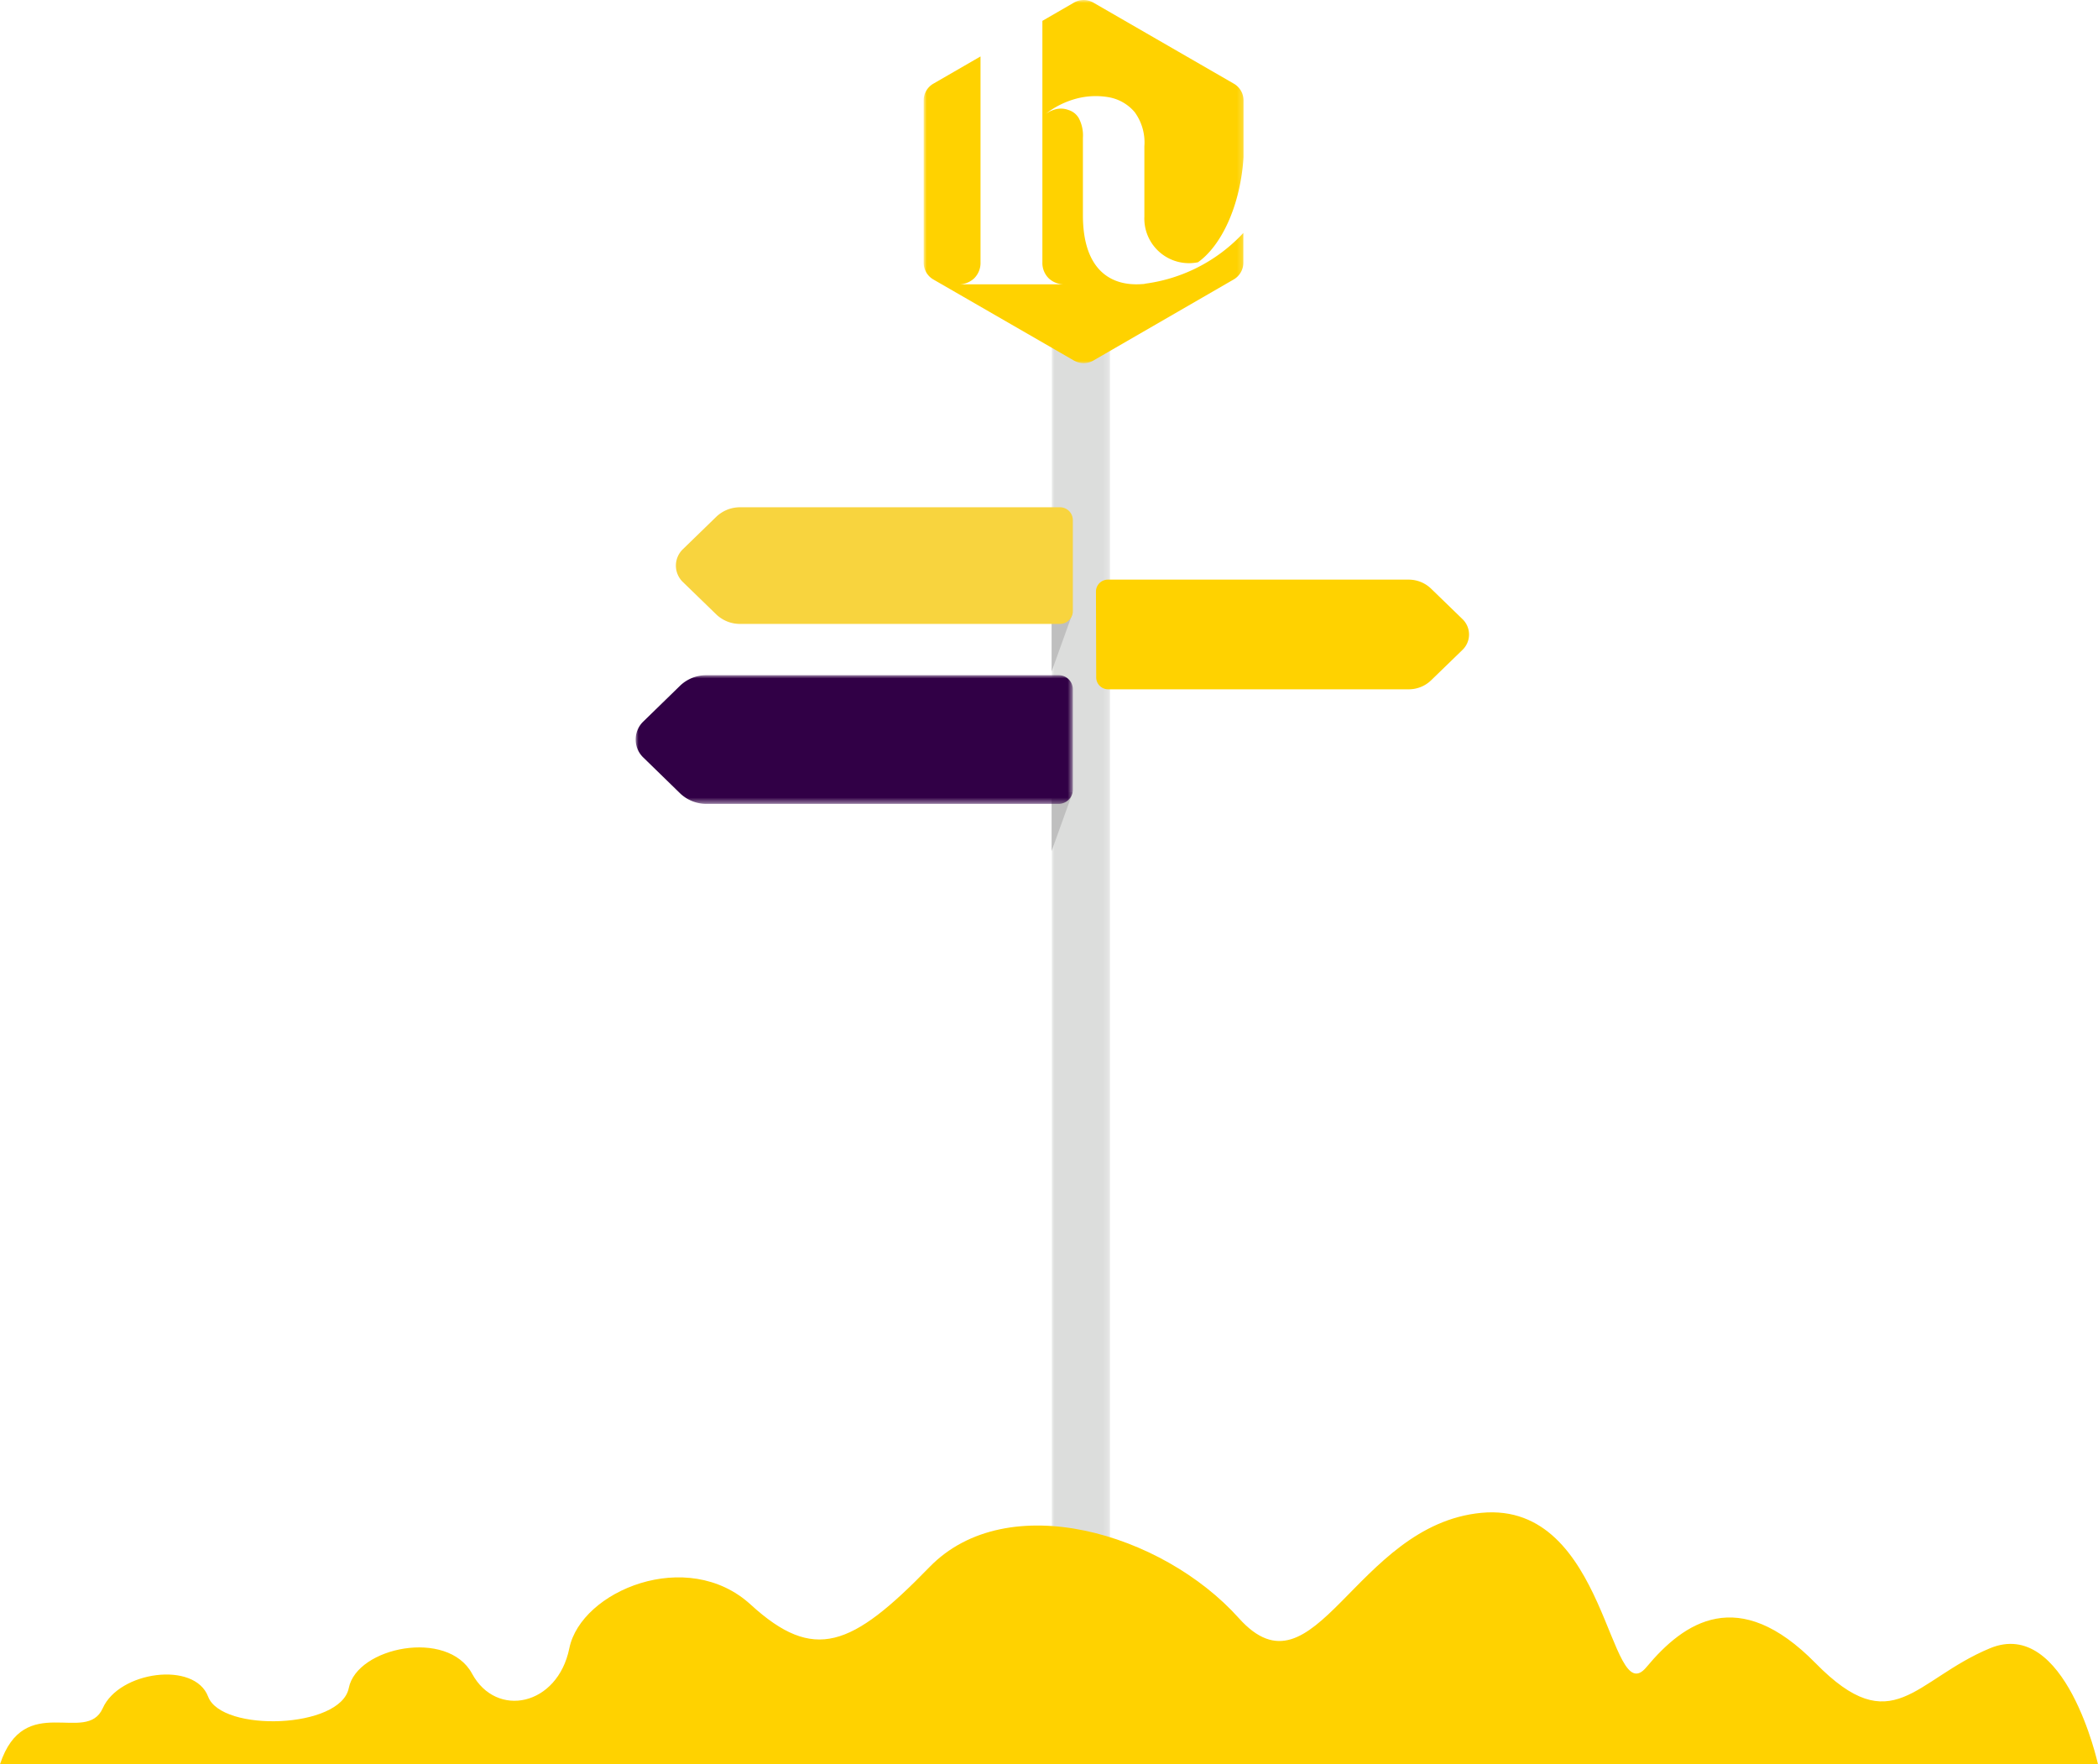
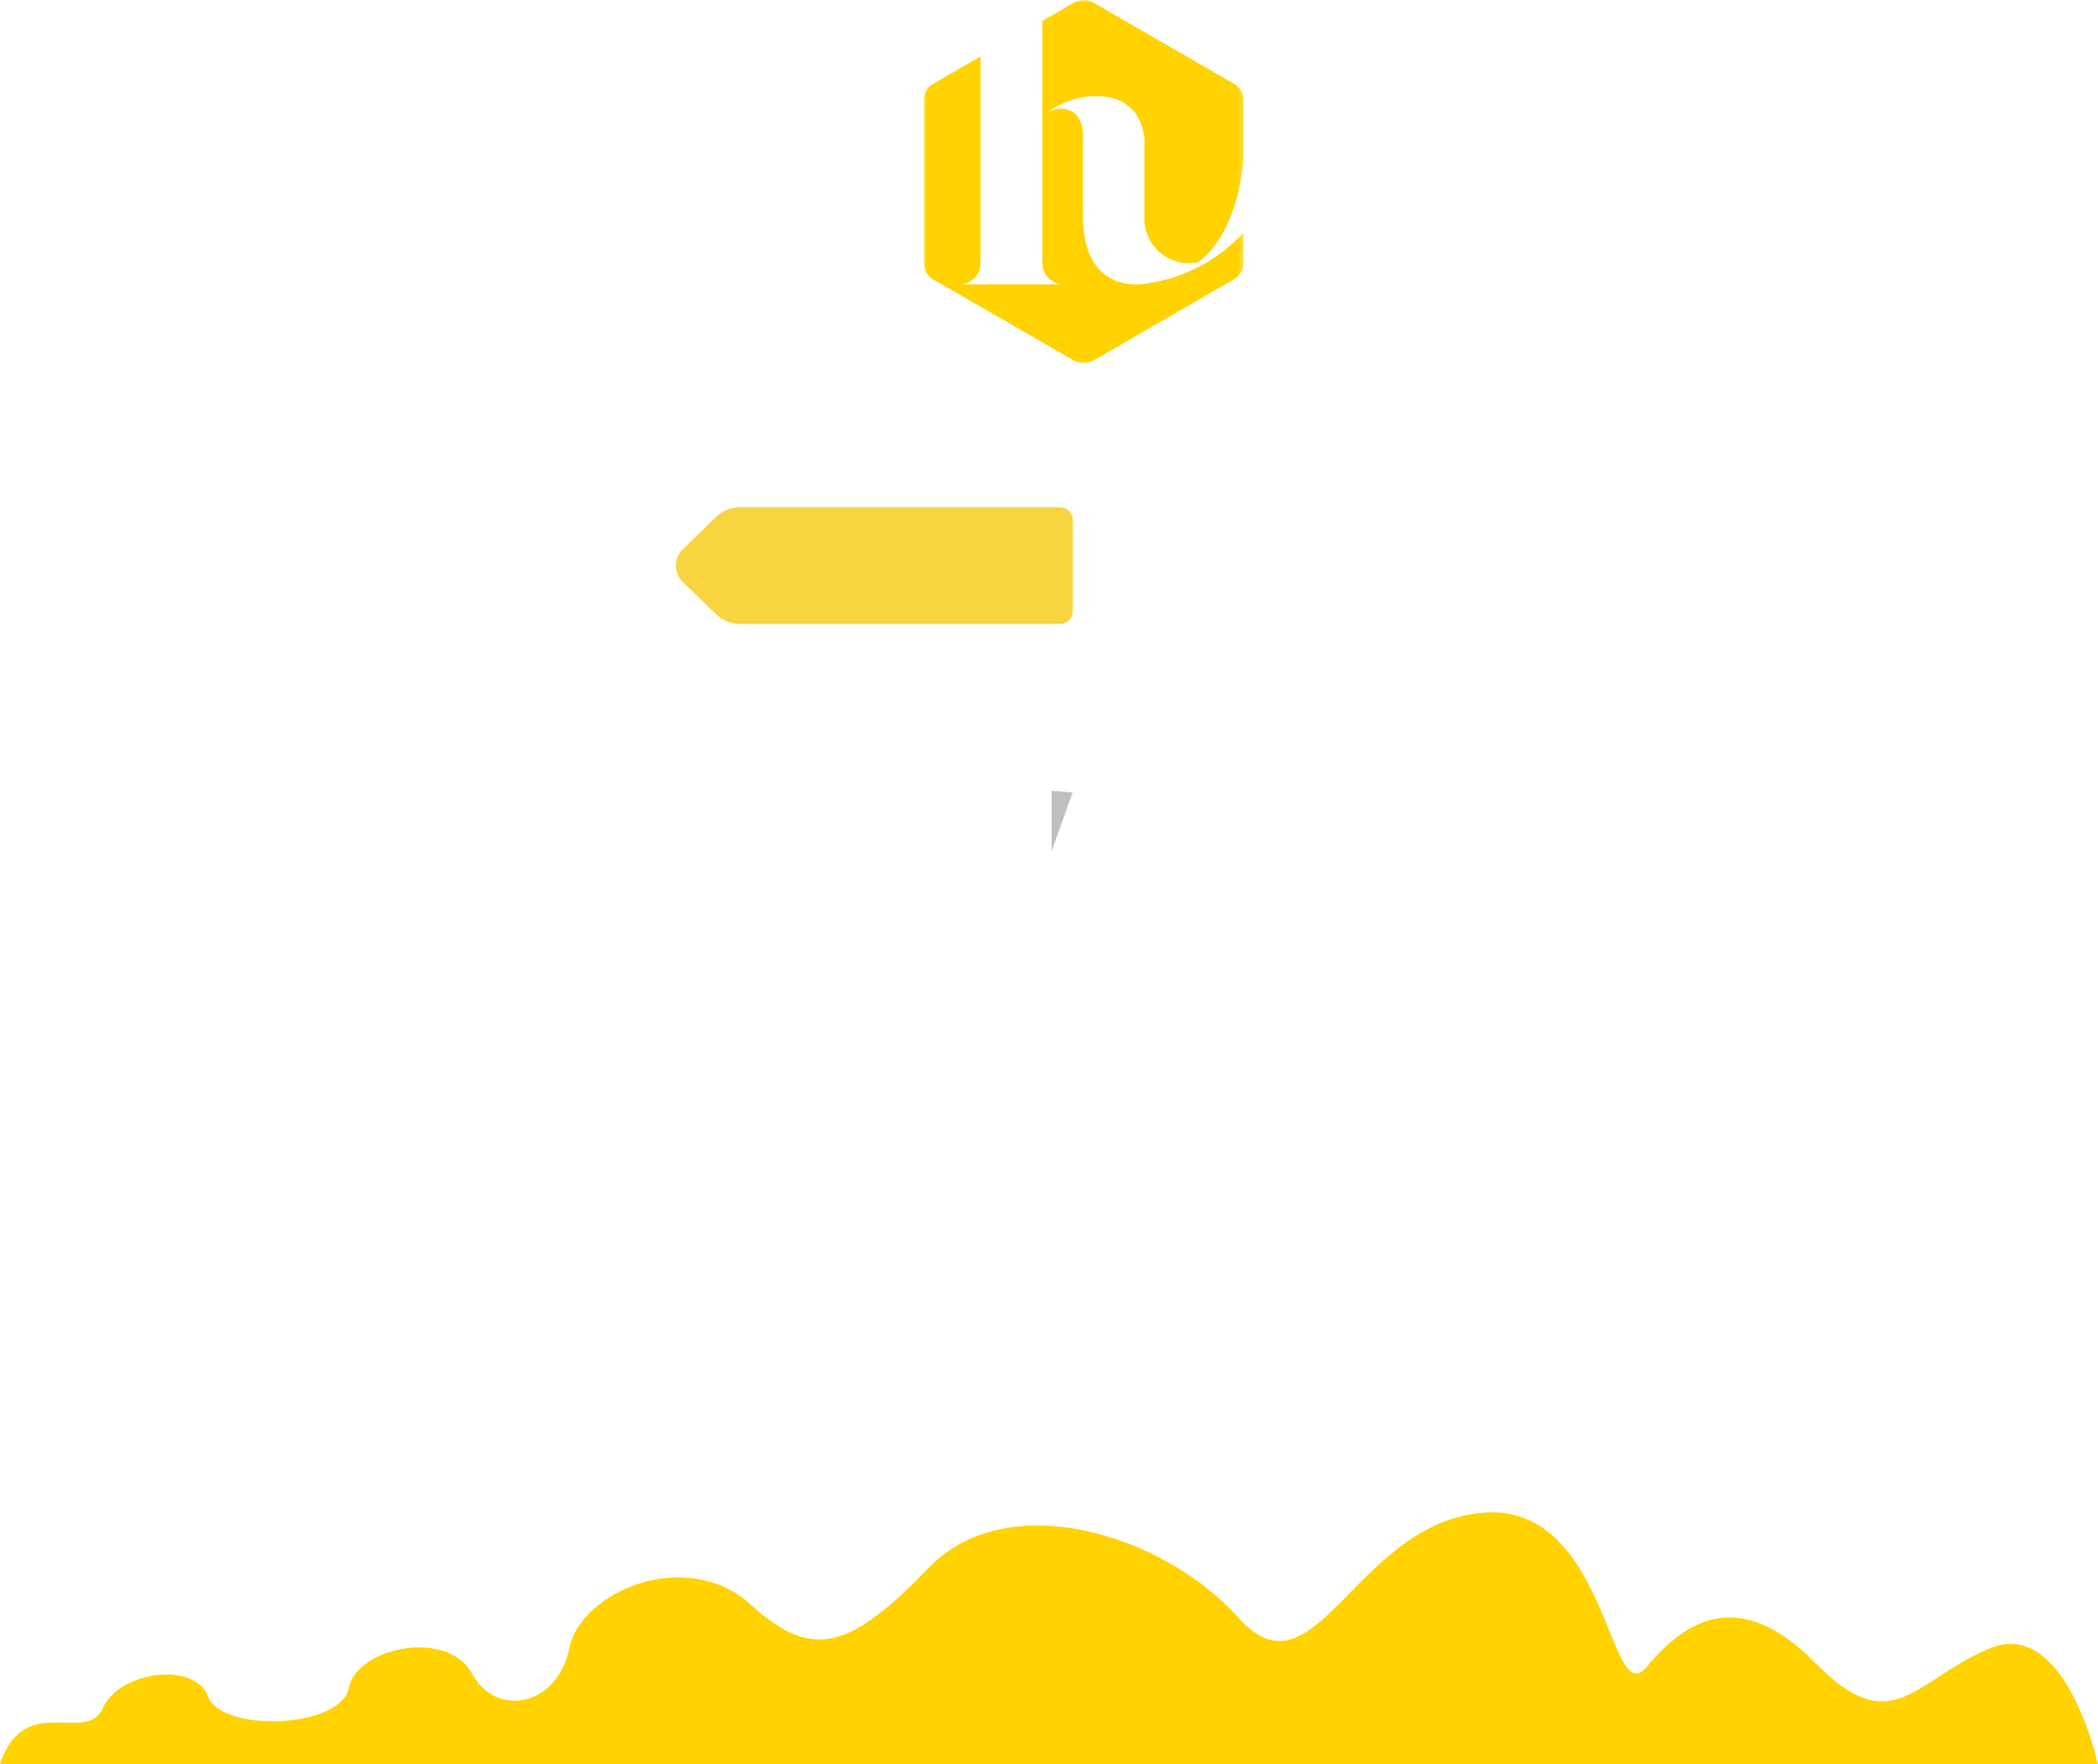
<svg xmlns="http://www.w3.org/2000/svg" id="Calque_1" data-name="Calque 1" viewBox="0 0 352 296">
  <defs>
    <style>.cls-1{fill:#fff;}.cls-1,.cls-3,.cls-4,.cls-5,.cls-7,.cls-8{fill-rule:evenodd;}.cls-2{mask:url(#mask);}.cls-3{fill:#dcdddc;}.cls-4{fill:#bfbfbf;}.cls-5{fill:#f8d43e;}.cls-6{mask:url(#mask-2-2);}.cls-7{fill:#310046;}.cls-8{fill:#ffd200;}.cls-9{mask:url(#mask-3);}</style>
    <mask id="mask" x="176.44" y="47.19" width="9.78" height="247.51" maskUnits="userSpaceOnUse">
      <g transform="translate(16 0)">
        <g id="mask-2">
-           <polygon id="path-1" class="cls-1" points="160.44 47.2 170.22 47.2 170.22 294.71 160.44 294.71 160.44 47.2" />
-         </g>
+           </g>
      </g>
    </mask>
    <mask id="mask-2-2" x="106.63" y="113.32" width="73.34" height="21.55" maskUnits="userSpaceOnUse">
      <g transform="translate(16 0)">
        <g id="mask-4">
          <polygon id="path-3" class="cls-1" points="90.63 113.32 163.97 113.32 163.97 134.87 90.63 134.87 90.63 113.32" />
        </g>
      </g>
    </mask>
    <mask id="mask-3" x="155" y="0" width="53.81" height="61.09" maskUnits="userSpaceOnUse">
      <g transform="translate(16 0)">
        <g id="mask-6">
          <polygon id="path-5" class="cls-1" points="139 0 192.81 0 192.81 61.09 139 61.09 139 0" />
        </g>
      </g>
    </mask>
  </defs>
  <g id="_001-Page-campus" data-name="001-Page-campus">
    <g id="Hexagone---Desktop---Campus-slide-002-last">
      <g id="Slide-2">
        <g id="Group-4">
          <g id="Group-15">
            <g id="Group-3">
              <g class="cls-2">
                <path id="Fill-1" class="cls-3" d="M167.69,294.71H163a2.52,2.52,0,0,1-2.53-2.52V51.88a4.7,4.7,0,0,1,4.72-4.69h.34a4.7,4.7,0,0,1,4.72,4.69V292.19a2.52,2.52,0,0,1-2.53,2.52" transform="translate(16 0)" />
              </g>
            </g>
-             <polygon id="Fill-4" class="cls-4" points="176.44 102.55 176.44 112.67 179.97 102.85 176.44 102.55" />
            <path id="Fill-6" class="cls-5" d="M164,102.53a2.16,2.16,0,0,1-2.17,2.15H108.16a5.74,5.74,0,0,1-4-1.61l-5.59-5.42a3.82,3.82,0,0,1,0-5.5l5.59-5.43a5.74,5.74,0,0,1,4-1.61h53.65A2.16,2.16,0,0,1,164,87.26Z" transform="translate(16 0)" />
            <polygon id="Fill-8" class="cls-4" points="176.44 132.67 176.44 142.79 179.97 132.97 176.44 132.67" />
            <g id="Group-12">
              <g class="cls-6">
-                 <path id="Fill-10" class="cls-7" d="M164,132.5a2.38,2.38,0,0,1-2.39,2.37h-59.1a6.36,6.36,0,0,1-4.41-1.77l-6.16-6a4.19,4.19,0,0,1,0-6.05l6.16-6a6.36,6.36,0,0,1,4.41-1.77h59.1a2.38,2.38,0,0,1,2.39,2.37Z" transform="translate(16 0)" />
-               </g>
+                 </g>
            </g>
-             <path id="Fill-13" class="cls-8" d="M167.88,99.25a2,2,0,0,1,2-2h50.47a5.4,5.4,0,0,1,3.76,1.52l5.26,5.1a3.58,3.58,0,0,1,0,5.17l-5.26,5.1a5.39,5.39,0,0,1-3.76,1.51H169.92a2,2,0,0,1-2-2Z" transform="translate(16 0)" />
          </g>
          <path id="Fill-60" class="cls-8" d="M-16,296H336s-5.44-24.74-18.14-19.45-16.29,15.69-29.24,2.5-22.06-6.94-28.39.67-6.38-27.91-27.67-25.9-27.93,31.94-40.72,17.66-38.84-22-51.9-8.55-19.37,16-30,6.28-28.46-2.31-30.42,7.34S67.3,288.37,63.2,280.8s-19.32-4.45-20.68,2.41-21.33,7.46-23.6,1.45S4,280.4,1.24,286.6-11.92,283.67-16,296" transform="translate(16 0)" />
          <g id="_01-Atomes-_-01-Logotype-_-01-Icon-_-01-Icon-empty" data-name="01-Atomes-/-01-Logotype-/-01-Icon-/-01-Icon-empty">
            <g id="Group-3-2" data-name="Group-3">
              <g class="cls-9">
                <path id="Fill-1-2" data-name="Fill-1" class="cls-8" d="M176.11,47.62a5.71,5.71,0,0,1-.58.05c-5.31.37-9.84-2.54-9.84-11.56v-13a6.16,6.16,0,0,0-.69-3.28,3,3,0,0,0-1.72-1.37,3.57,3.57,0,0,0-2.07-.15,5.38,5.38,0,0,0-1.77.8,14.47,14.47,0,0,1,5.18-2.57,12.69,12.69,0,0,1,5.55-.2,7.36,7.36,0,0,1,4.21,2.48A8.61,8.61,0,0,1,176,24.55V36.37A7.49,7.49,0,0,0,185,44c3.87-2.75,7.1-9.36,7.64-17.61V16.85a3.25,3.25,0,0,0-1.61-2.8L167.43.43a3.26,3.26,0,0,0-3.23,0L158.89,3.5V44a3.63,3.63,0,0,0,1.07,2.7,3.75,3.75,0,0,0,2.74,1h-18a3.73,3.73,0,0,0,2.74-1,3.63,3.63,0,0,0,1.07-2.7V9.47l-7.93,4.58a3.25,3.25,0,0,0-1.61,2.8V44.08a3.26,3.26,0,0,0,1.61,2.8L164.2,60.5a3.26,3.26,0,0,0,3.23,0L191,46.88a3.26,3.26,0,0,0,1.61-2.8v-5a27.38,27.38,0,0,1-16.52,8.52" transform="translate(16 0)" />
              </g>
            </g>
          </g>
        </g>
      </g>
    </g>
  </g>
</svg>